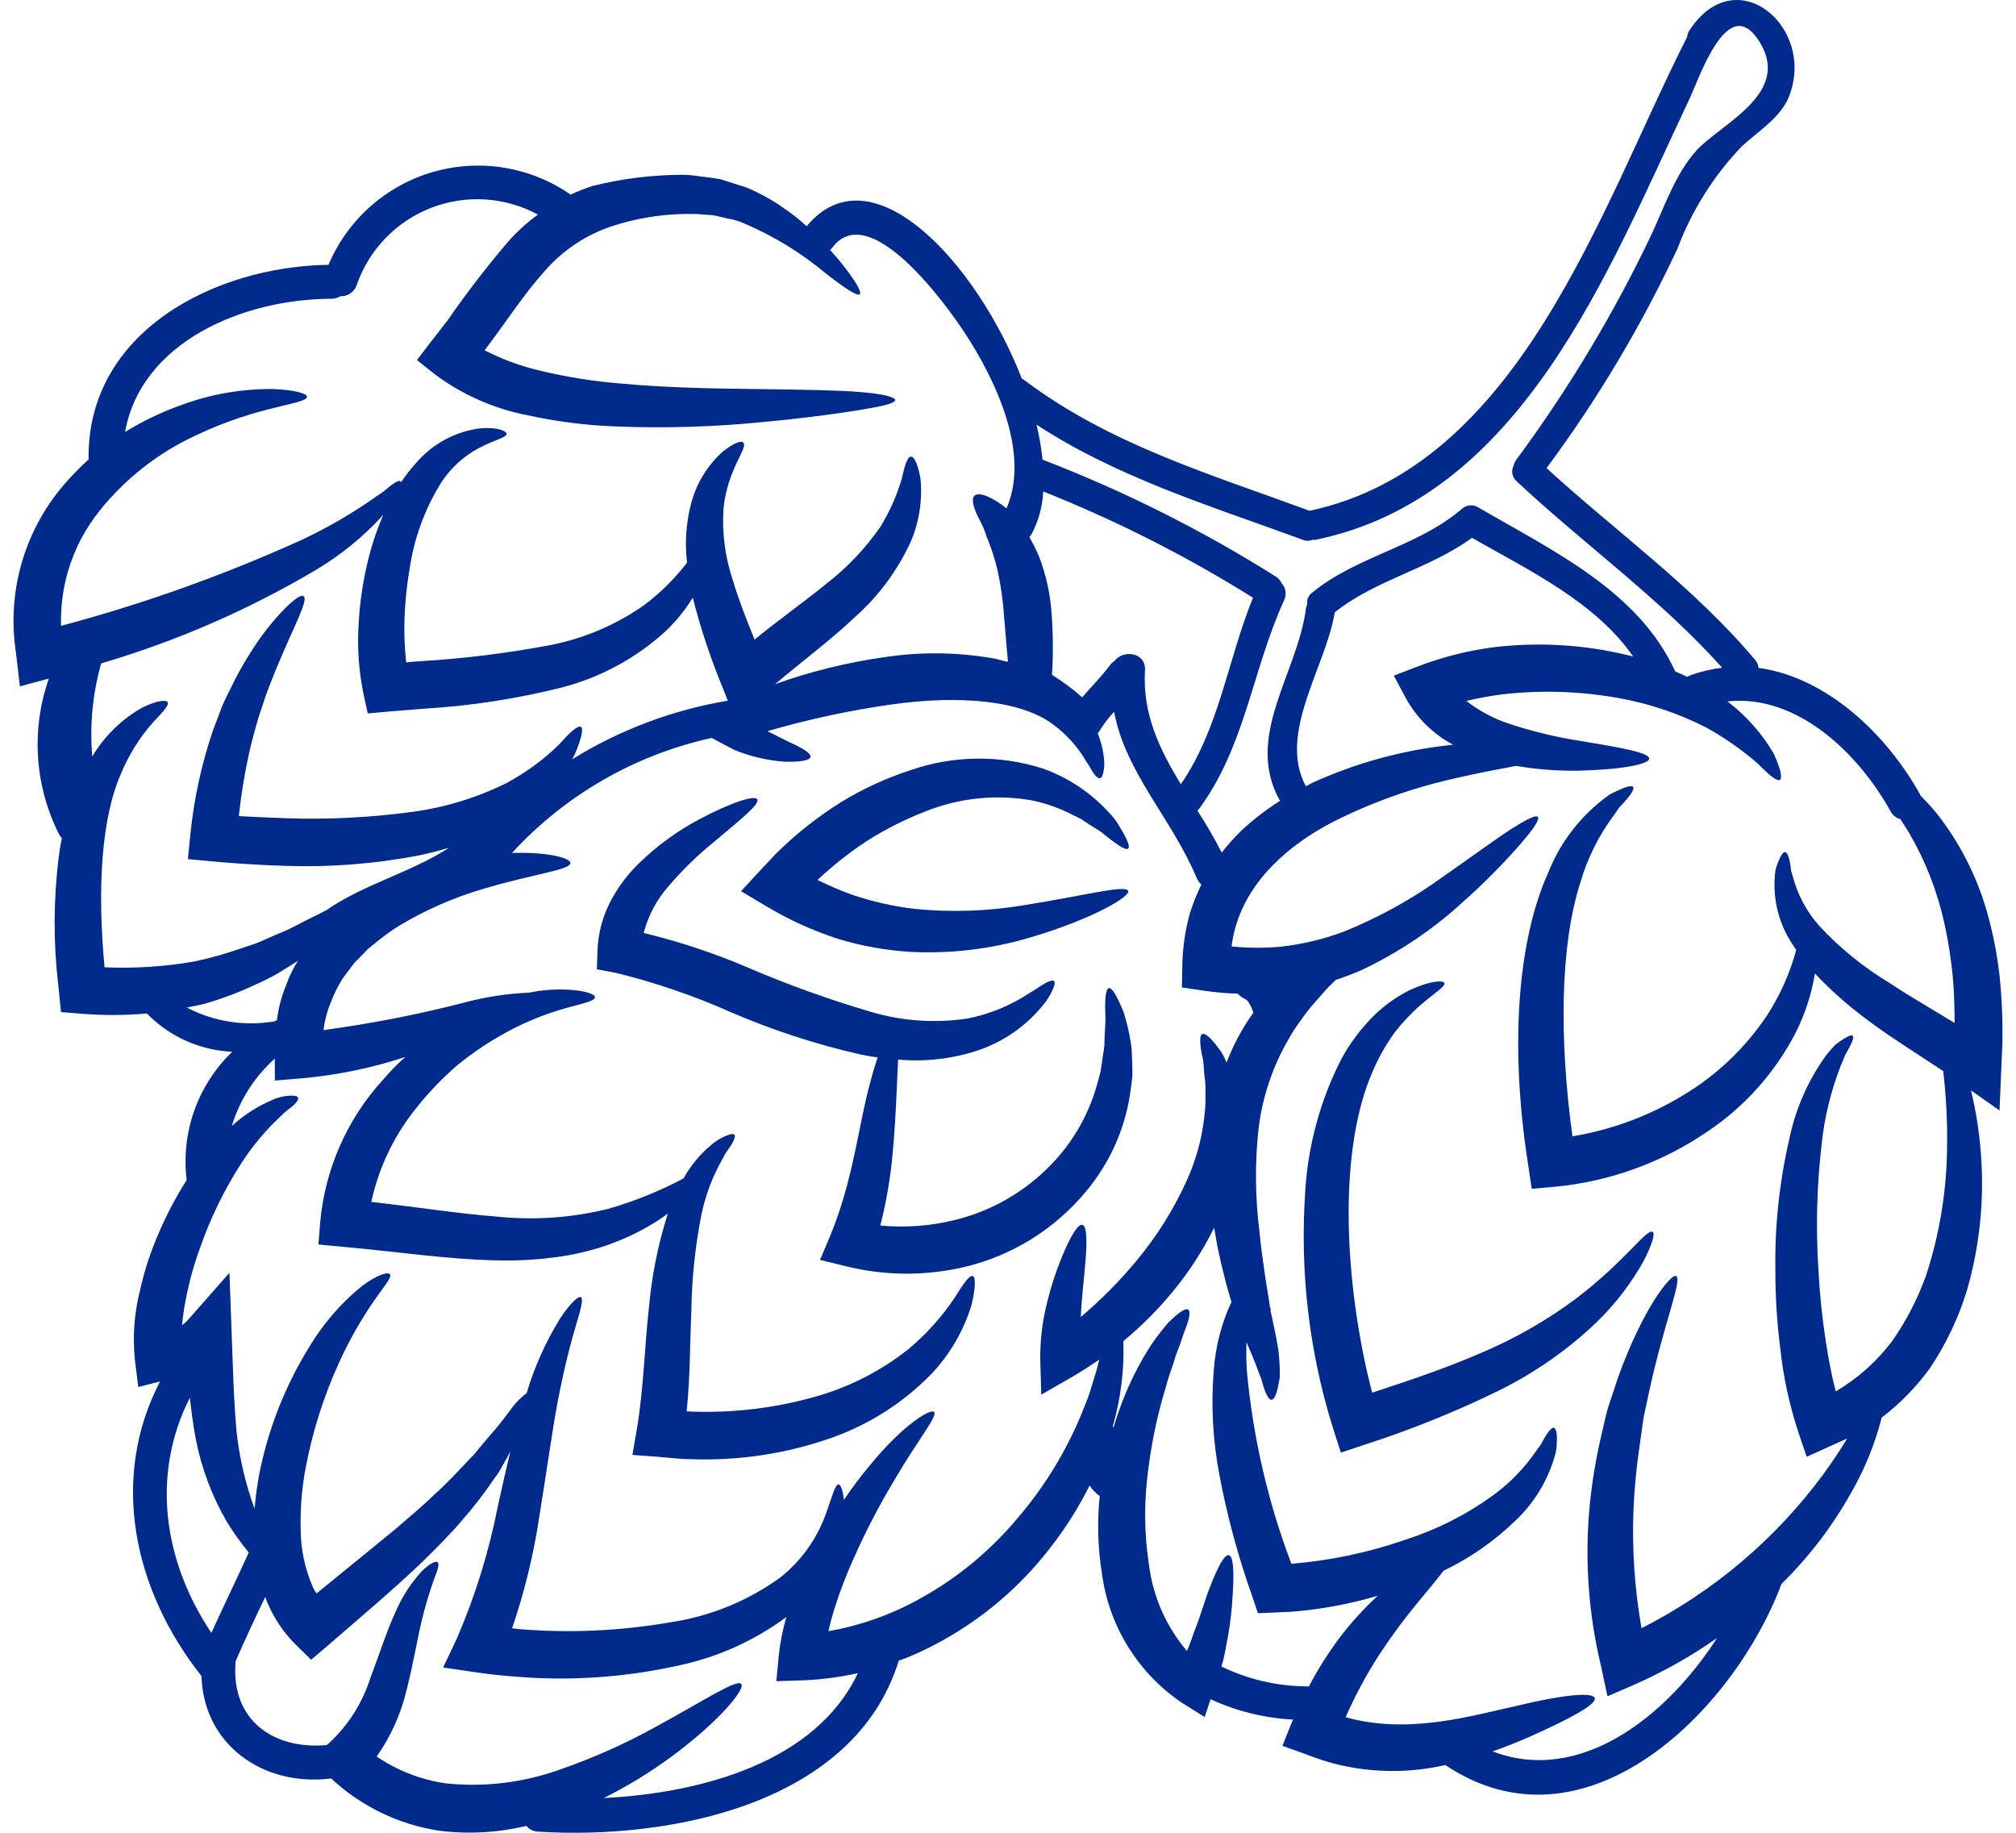
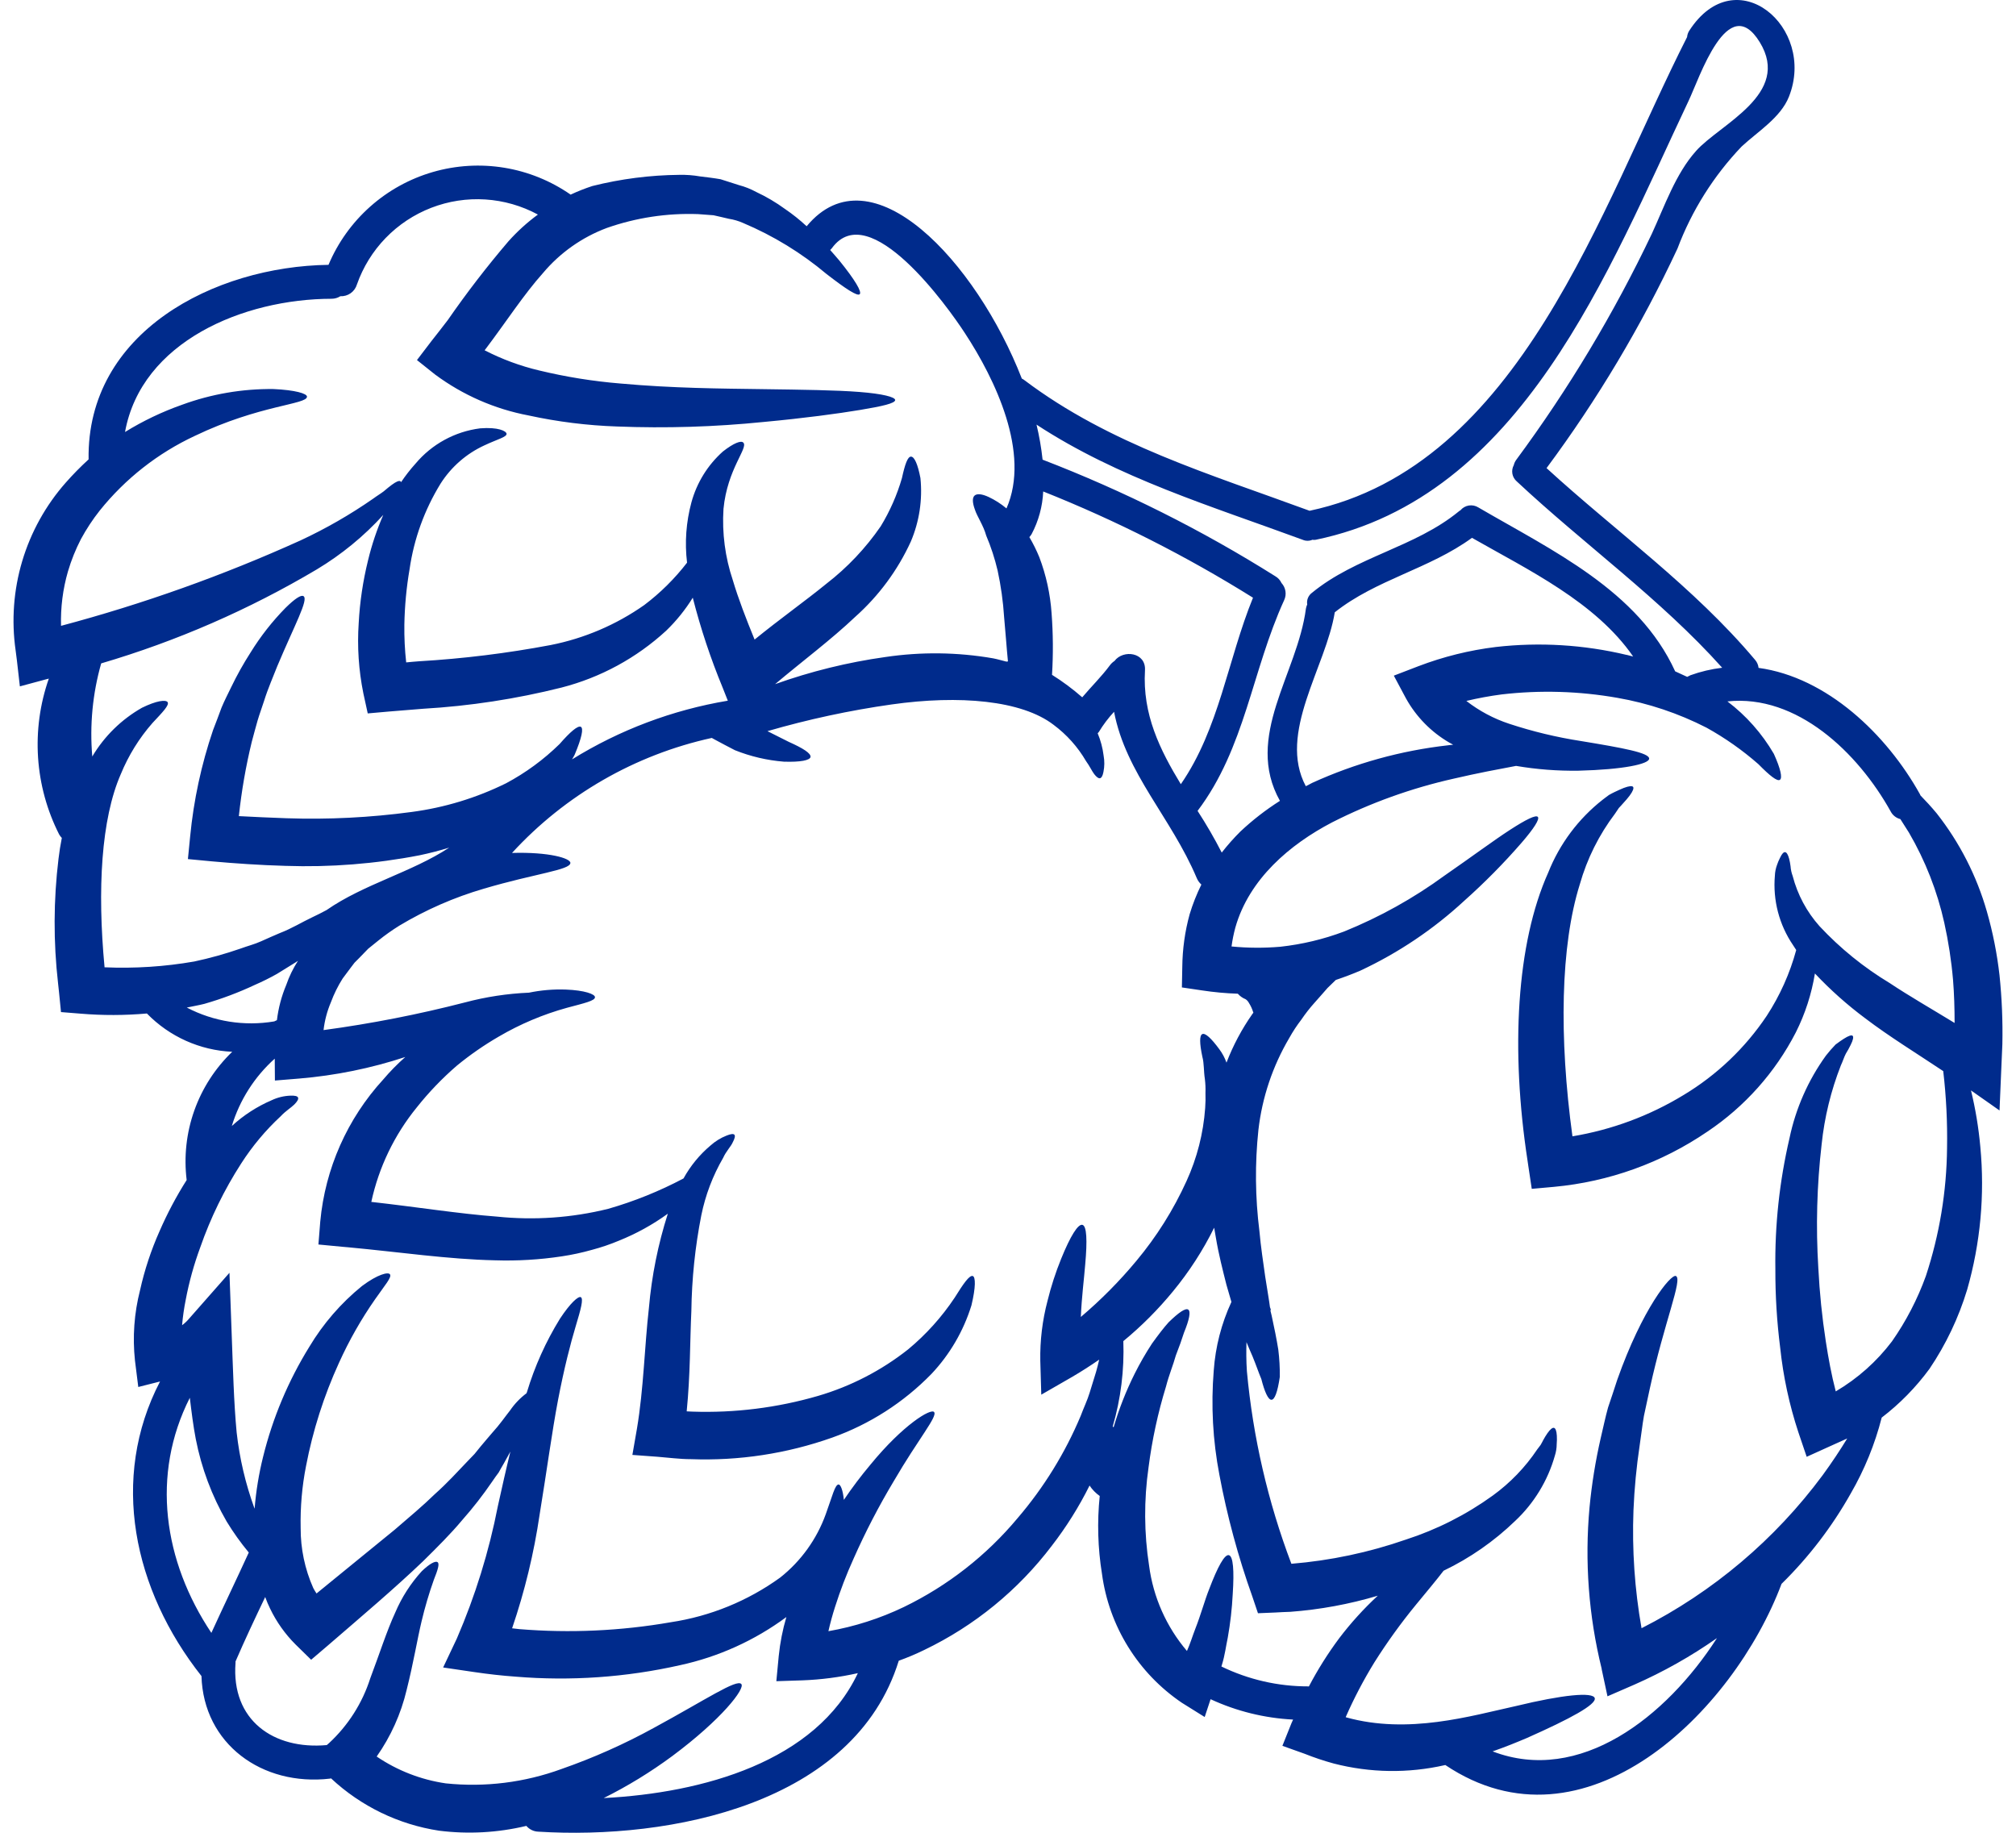
<svg xmlns="http://www.w3.org/2000/svg" fill="none" viewBox="0 0 110 100" height="100" width="110">
  <path fill="#002B8C" d="M109.101 53.217C109.23 54.464 109.282 55.718 109.256 56.971C109.24 57.395 109.217 57.819 109.201 58.237L109.101 60.589L107.544 59.495C107.79 60.505 107.96 61.533 108.053 62.569C108.303 65.189 108.059 67.833 107.336 70.363C106.87 71.899 106.177 73.357 105.278 74.688C104.54 75.693 103.663 76.589 102.672 77.347C102.302 78.797 101.733 80.19 100.984 81.486C99.963 83.3 98.692 84.961 97.207 86.419C94.571 93.427 86.461 101.405 78.86 96.302C78.852 96.302 78.837 96.31 78.83 96.31C76.832 96.764 74.754 96.733 72.77 96.22C72.231 96.073 71.701 95.895 71.182 95.688L69.972 95.256L70.466 94.023C70.496 93.954 70.527 93.892 70.556 93.823C68.998 93.745 67.47 93.368 66.054 92.712L65.732 93.684L64.484 92.905C63.304 92.106 62.306 91.067 61.555 89.855C60.804 88.644 60.318 87.287 60.128 85.875C59.901 84.47 59.859 83.04 60.005 81.624C59.786 81.47 59.598 81.276 59.45 81.054C58.873 82.213 58.184 83.313 57.392 84.338C55.556 86.76 53.168 88.711 50.428 90.026C49.976 90.247 49.513 90.442 49.04 90.612C46.612 98.46 36.545 100.387 29.368 99.939C29.244 99.935 29.122 99.904 29.011 99.85C28.899 99.796 28.8 99.719 28.72 99.624C27.161 99.997 25.547 100.086 23.957 99.886C21.749 99.55 19.694 98.555 18.062 97.03C18.045 97.038 18.027 97.044 18.009 97.045C14.292 97.477 11.102 95.146 10.993 91.449C7.271 86.739 5.983 80.665 8.732 75.377L7.545 75.677L7.364 74.23C7.227 72.946 7.321 71.649 7.641 70.398C7.887 69.291 8.244 68.212 8.705 67.177C9.125 66.209 9.62 65.276 10.185 64.385C10.028 63.106 10.17 61.808 10.602 60.593C11.033 59.378 11.742 58.281 12.671 57.387C10.909 57.309 9.245 56.561 8.015 55.298C6.807 55.405 5.593 55.408 4.385 55.306L3.328 55.221L3.223 54.161C3.208 53.999 3.184 53.829 3.169 53.66C2.91 51.398 2.918 49.113 3.193 46.853C3.239 46.468 3.299 46.09 3.373 45.719C3.317 45.662 3.267 45.597 3.227 45.527C2.565 44.221 2.174 42.795 2.077 41.334C1.981 39.873 2.18 38.407 2.664 37.026C2.61 37.041 2.564 37.056 2.518 37.064L1.084 37.45L0.923 36.039C0.899 35.858 0.876 35.677 0.853 35.492C0.619 33.859 0.741 32.194 1.213 30.614C1.685 29.033 2.494 27.574 3.585 26.336C3.978 25.89 4.395 25.466 4.834 25.065C4.726 18.127 11.687 14.535 17.924 14.45C18.436 13.235 19.213 12.15 20.198 11.274C21.183 10.398 22.351 9.753 23.617 9.386C24.883 9.019 26.215 8.939 27.516 9.152C28.817 9.365 30.053 9.867 31.136 10.619C31.522 10.438 31.918 10.281 32.323 10.149C33.874 9.76 35.466 9.555 37.064 9.54C37.444 9.531 37.823 9.56 38.197 9.625C38.575 9.671 38.953 9.715 39.315 9.779C39.662 9.886 40.001 9.995 40.325 10.102C40.649 10.187 40.962 10.312 41.257 10.472C41.813 10.732 42.342 11.044 42.838 11.406C43.253 11.689 43.646 12.003 44.014 12.345C47.529 8.095 53.272 14.281 55.754 20.656C55.806 20.68 55.855 20.71 55.9 20.746C60.549 24.253 66.06 25.881 71.456 27.869C82.957 25.427 87.359 11.257 92.053 2.022C92.064 1.895 92.107 1.773 92.177 1.667C94.72 -2.256 99.115 1.486 97.611 5.275C97.159 6.423 95.885 7.195 95.028 7.996C93.5 9.597 92.309 11.49 91.529 13.562C89.557 17.785 87.163 21.799 84.385 25.541C88.192 29.025 92.424 32.031 95.762 36.002C95.87 36.125 95.937 36.278 95.954 36.441C99.678 36.95 102.938 40.064 104.758 43.333C104.772 43.354 104.782 43.377 104.789 43.402C105.074 43.695 105.375 44.018 105.675 44.381C106.926 45.972 107.856 47.792 108.412 49.739C108.738 50.877 108.968 52.04 109.101 53.217ZM106.65 55.815C106.65 55.013 106.626 54.226 106.565 53.471C106.475 52.421 106.315 51.378 106.087 50.349C105.702 48.62 105.052 46.961 104.16 45.431C103.998 45.169 103.844 44.93 103.69 44.691C103.576 44.663 103.469 44.611 103.378 44.537C103.286 44.464 103.211 44.372 103.158 44.267C101.377 41.068 98.047 37.869 94.254 38.27C95.279 39.047 96.139 40.019 96.787 41.13C97.156 41.944 97.264 42.447 97.118 42.548C96.971 42.648 96.563 42.324 95.942 41.692C95.073 40.93 94.124 40.263 93.113 39.703C91.582 38.919 89.942 38.37 88.248 38.075C86.164 37.708 84.037 37.645 81.935 37.889C81.288 37.974 80.645 38.093 80.009 38.244C80.713 38.791 81.505 39.214 82.352 39.492C83.627 39.912 84.934 40.227 86.26 40.432C88.557 40.81 89.999 41.073 89.984 41.397C89.968 41.69 88.566 41.99 86.129 42.051C84.988 42.068 83.847 41.98 82.722 41.789C81.759 41.97 80.618 42.182 79.323 42.484C77.017 43.001 74.785 43.803 72.678 44.873C70.388 46.068 68.156 47.956 67.405 50.608C67.313 50.947 67.244 51.292 67.197 51.641C68.084 51.727 68.977 51.732 69.864 51.656C71.053 51.525 72.221 51.246 73.341 50.824C75.286 50.036 77.127 49.011 78.822 47.772C80.325 46.731 81.528 45.836 82.398 45.274C83.269 44.711 83.801 44.449 83.91 44.572C84.018 44.695 83.701 45.197 83.022 45.983C82.05 47.102 81.007 48.157 79.9 49.144C78.218 50.7 76.304 51.988 74.227 52.959C73.795 53.144 73.348 53.313 72.886 53.468C72.739 53.614 72.593 53.753 72.434 53.907C72.202 54.169 71.963 54.45 71.717 54.721C71.46 55.008 71.223 55.312 71.007 55.631C70.761 55.95 70.54 56.287 70.344 56.64C69.441 58.172 68.868 59.877 68.664 61.643C68.469 63.482 68.487 65.336 68.718 67.17C68.795 68.041 68.926 68.874 69.034 69.653C69.097 70.045 69.158 70.423 69.215 70.786C69.246 70.967 69.269 71.148 69.293 71.318L69.339 71.449L69.346 71.472C69.339 71.472 69.339 71.48 69.331 71.472L69.323 71.48V71.526L69.385 71.78C69.531 72.443 69.656 73.068 69.747 73.63C69.809 74.126 69.837 74.626 69.831 75.125C69.708 75.966 69.546 76.382 69.369 76.374C69.191 76.366 68.999 75.935 68.822 75.241C68.675 74.895 68.544 74.493 68.343 74.007C68.236 73.769 68.128 73.506 68.012 73.23C67.997 73.723 67.997 74.239 68.035 74.817C68.366 78.413 69.182 81.947 70.462 85.323C72.59 85.149 74.686 84.706 76.703 84.005C78.401 83.457 80.004 82.645 81.451 81.6C82.403 80.91 83.225 80.057 83.879 79.079C83.94 78.994 84.002 78.918 84.06 78.841C84.114 78.75 84.16 78.66 84.198 78.585C84.27 78.45 84.35 78.319 84.438 78.193C84.584 77.985 84.709 77.885 84.792 77.907C84.876 77.93 84.931 78.077 84.946 78.331C84.955 78.486 84.953 78.641 84.939 78.794C84.938 79.009 84.904 79.223 84.838 79.427C84.452 80.79 83.701 82.021 82.668 82.989C81.521 84.096 80.204 85.012 78.767 85.702C78.39 86.195 77.874 86.812 77.264 87.552C76.441 88.554 75.682 89.607 74.99 90.704C74.401 91.662 73.878 92.659 73.426 93.689C73.434 93.697 73.445 93.703 73.457 93.704C76.848 94.645 80.24 93.628 82.738 93.079C85.251 92.471 86.916 92.302 87.016 92.656C87.1 93.003 85.706 93.766 83.316 94.827C82.753 95.066 82.129 95.321 81.442 95.559C86.191 97.379 90.909 93.694 93.684 89.377C92.266 90.372 90.753 91.224 89.167 91.921L87.71 92.554L87.393 91.073V91.051C86.683 88.171 86.459 85.193 86.731 82.239C86.852 80.971 87.055 79.712 87.339 78.471C87.478 77.892 87.594 77.322 87.741 76.797C87.922 76.266 88.087 75.765 88.242 75.286C89.614 71.397 91.171 69.505 91.441 69.621C91.826 69.783 90.817 72.103 90.014 75.787C89.914 76.25 89.806 76.743 89.699 77.252C89.608 77.761 89.552 78.309 89.467 78.856C89.29 80.031 89.177 81.214 89.128 82.401C89.046 84.557 89.193 86.715 89.568 88.839C93.465 86.86 96.848 84.002 99.45 80.49C99.974 79.773 100.413 79.102 100.791 78.486C100.452 78.64 100.12 78.786 99.789 78.938L98.579 79.486L98.127 78.152C97.631 76.651 97.298 75.1 97.132 73.527C96.953 72.111 96.865 70.684 96.87 69.257C96.836 66.85 97.095 64.447 97.641 62.103C97.981 60.477 98.659 58.94 99.631 57.593C99.795 57.384 99.97 57.183 100.155 56.992C100.325 56.861 100.478 56.761 100.607 56.676C100.861 56.514 101.023 56.46 101.084 56.514C101.146 56.569 101.115 56.745 100.977 57.016C100.897 57.179 100.81 57.338 100.714 57.493C100.614 57.686 100.552 57.902 100.443 58.133C99.902 59.513 99.549 60.96 99.395 62.435C99.135 64.676 99.075 66.935 99.214 69.187C99.282 70.527 99.418 71.862 99.622 73.188C99.761 74.093 99.93 75.015 100.165 75.917C101.356 75.217 102.398 74.29 103.232 73.188C104.004 72.085 104.626 70.885 105.083 69.619C105.825 67.364 106.215 65.008 106.238 62.635C106.262 61.234 106.193 59.833 106.03 58.442C104.573 57.47 103.078 56.553 101.78 55.566C100.793 54.831 99.872 54.011 99.028 53.115C98.846 54.234 98.495 55.319 97.985 56.332C96.861 58.515 95.201 60.378 93.16 61.744C90.671 63.443 87.789 64.481 84.788 64.757L83.578 64.866L83.397 63.663L83.351 63.347C82.418 57.281 82.742 51.475 84.476 47.611C85.098 46.044 86.125 44.671 87.451 43.631C87.575 43.541 87.683 43.45 87.79 43.376C87.899 43.315 87.999 43.261 88.099 43.214C88.291 43.124 88.461 43.045 88.6 42.991C88.886 42.883 89.063 42.868 89.109 42.937C89.155 43.005 89.101 43.168 88.916 43.415C88.826 43.531 88.708 43.677 88.562 43.831C88.492 43.916 88.407 44.001 88.33 44.085C88.261 44.186 88.192 44.286 88.122 44.394C87.247 45.549 86.594 46.858 86.199 48.253C85.15 51.59 85.058 56.585 85.798 62C87.943 61.644 90 60.88 91.858 59.749C93.671 58.66 95.221 57.184 96.398 55.427C97.119 54.322 97.663 53.109 98.008 51.835C97.954 51.75 97.893 51.654 97.838 51.573C97.078 50.459 96.727 49.117 96.844 47.774C96.851 47.577 96.89 47.382 96.959 47.196C97.003 47.064 97.057 46.935 97.121 46.811C97.222 46.595 97.314 46.487 97.399 46.495C97.484 46.502 97.561 46.626 97.622 46.856C97.656 46.991 97.682 47.127 97.699 47.265C97.712 47.447 97.751 47.626 97.815 47.797C98.079 48.813 98.581 49.751 99.279 50.534C100.406 51.742 101.696 52.788 103.111 53.64C104.176 54.35 105.377 55.036 106.65 55.815ZM92.541 8.237C93.852 6.764 97.76 5.138 96.018 2.301C94.276 -0.536 92.726 4.274 92.129 5.516C87.756 14.743 83.061 27.12 71.792 29.451C71.732 29.462 71.671 29.462 71.611 29.451C71.527 29.488 71.436 29.506 71.345 29.506C71.253 29.506 71.163 29.488 71.079 29.451C66.099 27.616 61.004 26.082 56.556 23.168C56.708 23.798 56.818 24.436 56.887 25.08C61.315 26.784 65.568 28.913 69.584 31.44C69.733 31.525 69.851 31.654 69.923 31.81C70.037 31.933 70.112 32.088 70.138 32.254C70.164 32.42 70.141 32.59 70.07 32.742C68.304 36.605 67.942 40.806 65.344 44.243C65.822 44.979 66.262 45.738 66.662 46.518C66.977 46.114 67.316 45.731 67.679 45.37C68.344 44.745 69.067 44.184 69.838 43.696C67.872 40.189 70.794 36.767 71.256 33.205C71.27 33.128 71.293 33.053 71.326 32.982C71.306 32.861 71.32 32.738 71.366 32.625C71.413 32.512 71.489 32.414 71.588 32.342C73.993 30.368 77.195 29.867 79.589 27.91C79.618 27.883 79.651 27.86 79.687 27.843C79.803 27.703 79.967 27.61 80.147 27.581C80.327 27.553 80.512 27.591 80.666 27.688C84.682 30.032 89.392 32.221 91.403 36.63C91.628 36.731 91.843 36.831 92.059 36.931C92.114 36.901 92.175 36.869 92.24 36.841C92.799 36.64 93.378 36.504 93.968 36.433C90.591 32.664 86.451 29.719 82.759 26.265C82.635 26.158 82.551 26.012 82.521 25.851C82.492 25.689 82.519 25.523 82.597 25.379C82.621 25.276 82.666 25.179 82.728 25.094C85.585 21.229 88.063 17.099 90.128 12.759C90.817 11.266 91.433 9.47 92.543 8.237H92.541ZM88.756 35.73L89.111 35.821C87.061 32.853 83.399 31.103 80.316 29.345C77.995 31.041 75.081 31.62 72.83 33.408C72.344 36.407 69.701 39.999 71.25 42.897C71.366 42.843 71.481 42.774 71.597 42.716C73.94 41.647 76.438 40.955 78.997 40.666C79.097 40.65 79.19 40.643 79.29 40.635C79.22 40.589 79.152 40.558 79.082 40.519C78.09 39.944 77.272 39.11 76.715 38.106L76.052 36.865L77.393 36.349C78.754 35.83 80.172 35.478 81.618 35.301C84.005 35.028 86.421 35.175 88.758 35.734L88.756 35.73ZM73.071 89.386C73.704 88.553 74.408 87.776 75.176 87.065C73.621 87.529 72.022 87.823 70.404 87.944C70.127 87.951 69.849 87.967 69.579 87.982L68.639 88.021L68.33 87.104C67.558 84.942 66.957 82.723 66.534 80.467C66.174 78.593 66.071 76.68 66.226 74.778C66.318 73.484 66.644 72.217 67.189 71.039V71.031C67.104 70.731 67.008 70.422 66.918 70.099C66.717 69.297 66.494 68.442 66.34 67.516L66.249 66.985C65.638 68.224 64.885 69.387 64.007 70.453C63.193 71.446 62.284 72.358 61.293 73.174C61.35 74.747 61.155 76.319 60.715 77.83L60.761 77.876C61.057 76.871 61.441 75.893 61.91 74.955C62.194 74.387 62.51 73.837 62.858 73.306C63.197 72.835 63.498 72.442 63.762 72.149C64.318 71.606 64.688 71.355 64.834 71.455C64.981 71.556 64.895 71.998 64.603 72.712C64.488 73.074 64.341 73.49 64.156 73.96C64.017 74.47 63.786 75.009 63.624 75.641C63.18 77.086 62.86 78.566 62.668 80.066C62.413 81.846 62.423 83.654 62.699 85.431C62.925 87.147 63.642 88.761 64.764 90.08C64.945 89.679 65.066 89.266 65.212 88.892C65.528 88.091 65.736 87.304 65.975 86.711C66.445 85.47 66.823 84.792 67.054 84.853C67.286 84.915 67.347 85.678 67.262 86.973C67.222 87.772 67.131 88.568 66.991 89.355C66.891 89.817 66.836 90.311 66.674 90.828C66.668 90.862 66.658 90.895 66.644 90.927C68.121 91.644 69.742 92.016 71.385 92.012C71.394 92.018 71.404 92.021 71.415 92.02C71.897 91.1 72.451 90.219 73.071 89.386ZM68.392 55.252C68.387 55.248 68.383 55.244 68.381 55.238C68.378 55.233 68.377 55.227 68.376 55.221C68.322 55.045 68.244 54.876 68.145 54.72C68.103 54.639 68.041 54.57 67.964 54.519C67.801 54.454 67.656 54.351 67.54 54.219C66.884 54.197 66.231 54.137 65.582 54.038L64.488 53.876L64.51 52.751C64.52 51.782 64.654 50.818 64.911 49.883C65.079 49.327 65.293 48.786 65.551 48.264C65.44 48.165 65.353 48.041 65.296 47.903C63.902 44.603 61.434 42.205 60.787 38.837C60.473 39.175 60.194 39.545 59.955 39.94C59.936 39.964 59.916 39.988 59.893 40.009C60.056 40.398 60.165 40.808 60.217 41.227C60.271 41.52 60.268 41.821 60.209 42.113C60.17 42.322 60.108 42.437 60.028 42.46C59.947 42.484 59.828 42.399 59.704 42.237C59.58 42.075 59.45 41.789 59.258 41.528C58.807 40.754 58.204 40.08 57.485 39.546C55.75 38.213 52.359 37.912 48.651 38.436C46.36 38.761 44.096 39.248 41.875 39.893C42.306 40.117 42.715 40.309 43.039 40.478C43.818 40.826 44.256 41.103 44.225 41.303C44.187 41.484 43.678 41.589 42.768 41.558C41.853 41.485 40.954 41.274 40.101 40.933C39.755 40.753 39.385 40.563 38.992 40.348L38.838 40.263C34.645 41.184 30.839 43.375 27.937 46.538C29.957 46.477 31.137 46.831 31.122 47.085C31.113 47.471 29.222 47.656 26.403 48.488C24.784 48.96 23.232 49.639 21.786 50.507C21.39 50.754 21.009 51.024 20.645 51.317C20.464 51.463 20.275 51.61 20.09 51.765C19.929 51.934 19.759 52.104 19.597 52.273L19.343 52.528L19.126 52.813C18.98 53.005 18.841 53.198 18.695 53.391C18.437 53.799 18.223 54.233 18.055 54.686C17.849 55.17 17.714 55.681 17.654 56.204C20.254 55.853 22.83 55.349 25.37 54.694C26.512 54.39 27.682 54.212 28.862 54.162C29.519 54.026 30.189 53.969 30.859 53.992C31.915 54.031 32.455 54.246 32.463 54.401C32.485 54.601 31.892 54.732 30.936 54.987C29.632 55.347 28.38 55.875 27.213 56.559C26.411 57.024 25.648 57.553 24.931 58.141C24.131 58.831 23.398 59.594 22.741 60.422C21.52 61.921 20.669 63.688 20.26 65.578C22.734 65.855 25.047 66.225 27.112 66.38C29.146 66.591 31.201 66.447 33.186 65.956C34.61 65.547 35.987 64.991 37.295 64.298C37.671 63.614 38.17 63.005 38.767 62.502C39.026 62.27 39.323 62.086 39.646 61.959C39.87 61.869 40.016 61.851 40.071 61.913C40.125 61.974 40.093 62.121 39.98 62.329C39.89 62.545 39.618 62.815 39.456 63.177C38.891 64.151 38.489 65.21 38.265 66.314C37.927 68.033 37.746 69.78 37.723 71.532C37.645 73.19 37.668 75.001 37.468 77.006C37.576 77.006 37.677 77.021 37.784 77.021C40.097 77.099 42.407 76.81 44.63 76.165C46.42 75.642 48.092 74.778 49.555 73.621C50.531 72.811 51.384 71.863 52.087 70.808C52.573 70.029 52.889 69.574 53.074 69.621C53.236 69.667 53.244 70.23 53.005 71.224C52.573 72.62 51.827 73.899 50.824 74.963C49.307 76.52 47.453 77.71 45.405 78.439C42.935 79.313 40.322 79.712 37.704 79.615C37.087 79.615 36.478 79.53 35.877 79.484L34.505 79.383L34.752 77.964C35.122 75.776 35.168 73.448 35.407 71.362C35.559 69.615 35.905 67.891 36.439 66.221C35.614 66.819 34.718 67.313 33.772 67.693C33.294 67.894 32.802 68.061 32.3 68.194C31.758 68.347 31.207 68.466 30.65 68.549C29.444 68.732 28.224 68.804 27.005 68.765C24.452 68.71 21.778 68.312 19.018 68.056L18.663 68.025L17.374 67.902L17.474 66.653C17.742 63.762 18.949 61.038 20.911 58.898C21.282 58.461 21.684 58.052 22.114 57.672C20.237 58.289 18.294 58.684 16.325 58.848L15 58.956L14.991 57.762C13.889 58.75 13.078 60.021 12.648 61.438C13.29 60.848 14.028 60.371 14.83 60.027C15.149 59.877 15.495 59.794 15.847 59.781C16.094 59.773 16.232 59.804 16.263 59.889C16.294 59.974 16.225 60.097 16.055 60.267C15.885 60.437 15.578 60.621 15.315 60.906C14.489 61.672 13.764 62.54 13.156 63.488C12.236 64.916 11.488 66.448 10.929 68.052C10.585 68.982 10.319 69.939 10.135 70.913C10.042 71.373 9.975 71.839 9.935 72.307C10.08 72.2 10.211 72.075 10.327 71.937L12.52 69.446L12.636 72.644C12.712 74.671 12.758 76.534 12.913 78.161C13.07 79.567 13.394 80.948 13.876 82.277C13.885 82.289 13.89 82.302 13.892 82.316C13.969 81.362 14.124 80.416 14.355 79.487C14.877 77.369 15.728 75.345 16.875 73.489C17.632 72.223 18.605 71.099 19.75 70.169C20.614 69.522 21.184 69.391 21.277 69.529C21.392 69.683 21.006 70.115 20.475 70.878C19.708 71.976 19.045 73.142 18.494 74.363C17.673 76.16 17.07 78.049 16.698 79.99C16.479 81.102 16.381 82.234 16.405 83.366C16.399 84.494 16.633 85.611 17.091 86.642C17.145 86.751 17.206 86.843 17.271 86.943C18.783 85.71 20.224 84.537 21.542 83.459C22.329 82.78 23.079 82.156 23.724 81.524C24.41 80.914 24.965 80.299 25.497 79.743C25.628 79.604 25.759 79.466 25.89 79.334C25.998 79.196 26.114 79.057 26.221 78.926C26.445 78.664 26.653 78.409 26.855 78.179C27.27 77.726 27.564 77.291 27.834 76.952C28.079 76.594 28.381 76.279 28.727 76.02C28.734 75.999 28.742 75.978 28.751 75.958C29.176 74.549 29.782 73.202 30.554 71.95C31.125 71.086 31.549 70.716 31.688 70.774C31.849 70.859 31.696 71.422 31.41 72.37C31.133 73.288 30.777 74.667 30.447 76.394C30.117 78.122 29.838 80.233 29.445 82.63C29.135 84.743 28.632 86.823 27.942 88.843L28.342 88.889C31.099 89.114 33.873 88.987 36.599 88.512C38.754 88.188 40.801 87.352 42.568 86.076C43.705 85.177 44.567 83.978 45.057 82.615C45.419 81.62 45.559 80.996 45.759 80.996C45.86 80.996 45.991 81.289 46.044 81.836C46.492 81.172 46.975 80.532 47.49 79.919C49.286 77.723 50.798 76.828 50.967 77.044C51.168 77.283 50.119 78.492 48.763 80.821C47.947 82.183 47.216 83.594 46.573 85.046C46.185 85.901 45.848 86.779 45.563 87.675C45.425 88.106 45.302 88.553 45.201 89.001C46.627 88.752 48.012 88.308 49.317 87.682C51.71 86.523 53.828 84.867 55.53 82.825C56.958 81.157 58.117 79.277 58.967 77.252C59.129 76.813 59.329 76.404 59.453 75.995C59.577 75.587 59.699 75.209 59.807 74.847C59.877 74.608 59.923 74.4 59.976 74.184C59.483 74.524 58.99 74.84 58.504 75.124L56.816 76.096L56.762 74.246C56.743 73.144 56.875 72.044 57.156 70.978C57.349 70.192 57.599 69.422 57.904 68.672C58.405 67.439 58.821 66.773 59.059 66.83C59.298 66.887 59.331 67.678 59.213 68.989C59.152 69.768 59.02 70.762 58.974 71.856C60.071 70.926 61.085 69.902 62.004 68.796C63.108 67.474 64.029 66.009 64.741 64.441C65.314 63.185 65.659 61.838 65.758 60.461C65.779 60.184 65.784 59.906 65.774 59.628C65.784 59.379 65.773 59.129 65.743 58.88C65.673 58.428 65.704 58.025 65.604 57.655C65.45 56.931 65.442 56.491 65.604 56.421C65.766 56.352 66.089 56.646 66.529 57.246C66.696 57.469 66.828 57.716 66.922 57.979C67.282 57.04 67.756 56.15 68.333 55.327C68.354 55.303 68.374 55.278 68.392 55.252ZM64.43 42.787C66.526 39.758 66.989 35.995 68.368 32.612C64.734 30.342 60.903 28.401 56.921 26.815C56.885 27.628 56.669 28.423 56.288 29.143C56.253 29.201 56.212 29.255 56.165 29.305C56.372 29.656 56.553 30.022 56.708 30.399C57.081 31.381 57.306 32.412 57.378 33.459C57.463 34.578 57.47 35.701 57.402 36.82C57.983 37.184 58.535 37.595 59.051 38.047C59.545 37.461 60.099 36.921 60.562 36.297C60.63 36.206 60.714 36.127 60.809 36.065C61.287 35.426 62.536 35.587 62.474 36.574C62.332 38.979 63.288 40.906 64.43 42.787ZM54.917 27.74C56.243 24.718 54.293 20.686 52.651 18.181C51.741 16.778 47.44 10.743 45.397 13.533C45.367 13.572 45.334 13.608 45.297 13.64C45.478 13.848 45.652 14.042 45.805 14.226C46.654 15.275 47.039 15.93 46.908 16.053C46.777 16.176 46.145 15.76 45.099 14.951C43.731 13.801 42.197 12.863 40.551 12.168C40.3 12.056 40.036 11.979 39.765 11.937C39.493 11.875 39.218 11.806 38.932 11.745C38.654 11.721 38.369 11.706 38.084 11.682C36.394 11.621 34.706 11.877 33.11 12.438C31.757 12.944 30.557 13.792 29.627 14.898C28.585 16.061 27.63 17.541 26.512 19.022L26.442 19.112C27.388 19.6 28.39 19.97 29.427 20.215C30.876 20.564 32.35 20.802 33.836 20.924C36.719 21.186 39.37 21.201 41.591 21.232C43.811 21.263 45.63 21.286 46.894 21.386C48.159 21.485 48.837 21.663 48.844 21.825C48.844 22.006 48.151 22.164 46.925 22.368C45.7 22.571 43.903 22.815 41.668 23.023C39.01 23.292 36.336 23.375 33.666 23.27C32.043 23.215 30.428 23.014 28.841 22.668C26.993 22.319 25.248 21.554 23.738 20.433L22.751 19.646L23.545 18.605C23.837 18.228 24.139 17.858 24.432 17.465C25.461 15.979 26.564 14.546 27.738 13.171C28.223 12.628 28.763 12.137 29.35 11.707C28.465 11.228 27.486 10.947 26.482 10.883C25.477 10.819 24.471 10.974 23.532 11.337C22.593 11.7 21.744 12.262 21.044 12.984C20.343 13.707 19.808 14.573 19.475 15.522C19.417 15.715 19.297 15.883 19.133 15.999C18.969 16.115 18.771 16.172 18.57 16.163C18.429 16.252 18.267 16.3 18.1 16.301C13.282 16.308 7.716 18.637 6.822 23.571C7.804 22.965 8.848 22.466 9.937 22.083C11.533 21.498 13.223 21.208 14.924 21.227C16.111 21.281 16.75 21.473 16.75 21.643C16.75 22.075 14.16 22.09 10.638 23.779C8.616 24.721 6.838 26.117 5.442 27.857C5.056 28.345 4.714 28.866 4.417 29.413C4.125 29.978 3.888 30.569 3.708 31.178C3.429 32.142 3.302 33.144 3.33 34.147C7.809 32.954 12.182 31.394 16.404 29.483C17.785 28.84 19.108 28.079 20.358 27.21C20.566 27.055 20.767 26.939 20.937 26.808C21.106 26.662 21.253 26.547 21.376 26.454C21.622 26.273 21.784 26.208 21.854 26.261C21.867 26.275 21.877 26.291 21.885 26.307C22.122 25.953 22.385 25.615 22.671 25.298C23.562 24.235 24.822 23.546 26.198 23.371C27.185 23.294 27.616 23.517 27.64 23.664C27.663 23.845 27.123 23.972 26.437 24.297C25.453 24.747 24.621 25.473 24.04 26.386C23.163 27.811 22.587 29.399 22.348 31.055C22.176 32.056 22.081 33.069 22.063 34.084C22.054 34.772 22.087 35.459 22.163 36.142C22.402 36.119 22.634 36.096 22.872 36.08C25.281 35.938 27.678 35.642 30.049 35.194C31.884 34.831 33.622 34.088 35.152 33.013C36.031 32.35 36.816 31.572 37.488 30.7C37.355 29.598 37.437 28.48 37.727 27.408C38.02 26.336 38.616 25.372 39.446 24.633C40.047 24.163 40.44 24.024 40.556 24.148C40.849 24.425 39.685 25.581 39.476 27.765C39.392 29.084 39.565 30.406 39.986 31.659C40.286 32.668 40.703 33.747 41.173 34.896C42.583 33.747 43.948 32.784 45.089 31.851C46.235 30.966 47.236 29.907 48.056 28.714C48.556 27.893 48.945 27.009 49.213 26.085C49.375 25.345 49.522 24.914 49.706 24.914C49.891 24.914 50.076 25.322 50.222 26.085C50.342 27.264 50.162 28.455 49.699 29.546C48.985 31.106 47.956 32.502 46.676 33.645C45.343 34.911 43.77 36.08 42.291 37.329C44.24 36.632 46.255 36.136 48.304 35.849C50.255 35.559 52.239 35.582 54.183 35.919C54.429 35.965 54.669 36.041 54.914 36.099C54.942 36.099 54.97 36.095 54.997 36.089C54.92 35.317 54.866 34.492 54.789 33.683C54.734 32.825 54.616 31.972 54.434 31.131C54.28 30.478 54.072 29.838 53.81 29.22C53.664 28.677 53.309 28.171 53.193 27.802C53.054 27.424 53.047 27.154 53.178 27.038C53.309 26.922 53.579 26.948 53.941 27.115C54.292 27.28 54.62 27.49 54.917 27.74ZM46.807 91.29C45.814 91.513 44.803 91.645 43.786 91.683L42.36 91.729L42.491 90.349C42.564 89.631 42.703 88.921 42.907 88.229C41.178 89.508 39.197 90.404 37.095 90.858C34.16 91.519 31.14 91.73 28.142 91.482C27.386 91.428 26.646 91.344 25.906 91.235L24.179 90.981L24.927 89.401C25.929 87.083 26.679 84.664 27.163 82.186C27.393 81.145 27.615 80.151 27.848 79.201C27.733 79.409 27.617 79.618 27.494 79.842C27.404 80.004 27.301 80.165 27.209 80.343C27.093 80.497 26.977 80.658 26.862 80.829C26.357 81.569 25.806 82.277 25.212 82.948C24.588 83.695 23.864 84.413 23.092 85.176C21.528 86.671 19.731 88.19 17.881 89.788L16.977 90.559L16.128 89.727C15.559 89.16 15.09 88.5 14.741 87.776C14.639 87.568 14.549 87.355 14.47 87.137C13.914 88.301 13.36 89.472 12.851 90.652V90.729C12.612 93.851 14.916 95.477 17.83 95.215L17.954 95.107C18.997 94.141 19.772 92.923 20.204 91.569C20.698 90.266 21.099 88.994 21.569 87.977C21.921 87.15 22.41 86.389 23.016 85.726C23.456 85.302 23.764 85.155 23.873 85.233C23.996 85.317 23.888 85.656 23.672 86.196C23.407 86.941 23.183 87.7 23.001 88.47C22.762 89.472 22.562 90.721 22.187 92.209C21.878 93.512 21.323 94.744 20.553 95.84C21.682 96.606 22.971 97.107 24.322 97.304C26.462 97.527 28.623 97.258 30.643 96.518C32.386 95.91 34.075 95.157 35.692 94.267C38.506 92.74 40.202 91.592 40.449 91.885C40.665 92.132 39.392 93.797 36.679 95.816C35.501 96.686 34.25 97.453 32.94 98.106C38.344 97.827 44.526 96.126 46.807 91.29ZM39.712 38.231L39.435 37.53C38.774 35.932 38.228 34.288 37.8 32.612C37.394 33.268 36.908 33.871 36.353 34.408C34.735 35.898 32.773 36.965 30.642 37.514C28.166 38.135 25.637 38.523 23.088 38.671C22.455 38.725 21.822 38.778 21.206 38.824L20.065 38.925L19.826 37.83C19.571 36.571 19.485 35.282 19.572 33.999C19.633 32.845 19.804 31.699 20.081 30.576C20.285 29.726 20.564 28.896 20.913 28.095C19.855 29.258 18.631 30.261 17.282 31.07C13.59 33.262 9.639 34.984 5.521 36.196C5.052 37.846 4.888 39.567 5.035 41.276C5.692 40.169 6.628 39.252 7.748 38.616C8.549 38.224 9.043 38.17 9.144 38.308C9.251 38.47 8.889 38.84 8.319 39.449C7.592 40.277 7.009 41.22 6.591 42.239C5.521 44.681 5.304 48.522 5.705 52.778C7.344 52.849 8.985 52.743 10.601 52.461C11.452 52.28 12.291 52.045 13.113 51.76C13.506 51.614 13.892 51.521 14.246 51.359C14.601 51.197 14.94 51.051 15.264 50.912C15.927 50.658 16.482 50.31 17.006 50.064C17.307 49.925 17.569 49.787 17.816 49.656C19.858 48.237 22.456 47.597 24.509 46.249C23.984 46.41 23.452 46.549 22.898 46.665C20.486 47.134 18.028 47.328 15.572 47.243C14.178 47.204 12.828 47.111 11.548 46.996L10.253 46.873L10.376 45.632C10.567 43.658 10.986 41.712 11.625 39.835C11.787 39.419 11.941 39.01 12.088 38.609C12.25 38.216 12.443 37.853 12.612 37.498C12.927 36.843 13.283 36.207 13.676 35.595C14.218 34.717 14.857 33.902 15.58 33.166C16.088 32.665 16.428 32.443 16.559 32.527C16.852 32.708 16.066 34.115 15.125 36.358C14.902 36.936 14.624 37.553 14.408 38.246C14.3 38.594 14.161 38.948 14.054 39.318C13.946 39.688 13.846 40.081 13.738 40.474C13.413 41.809 13.178 43.163 13.033 44.529C13.888 44.575 14.751 44.614 15.637 44.645C17.916 44.722 20.197 44.608 22.456 44.303C24.249 44.067 25.99 43.538 27.611 42.738C28.683 42.167 29.666 41.445 30.533 40.595C31.111 39.932 31.527 39.578 31.689 39.655C31.851 39.731 31.743 40.256 31.358 41.173C31.313 41.263 31.265 41.351 31.211 41.435C33.809 39.824 36.697 38.736 39.712 38.231ZM16.259 52.423C16.22 52.446 16.182 52.476 16.143 52.5C15.812 52.701 15.464 52.916 15.11 53.139C14.722 53.357 14.323 53.556 13.915 53.733C13.022 54.153 12.096 54.501 11.148 54.773C10.839 54.851 10.515 54.905 10.192 54.974C11.657 55.74 13.333 56.005 14.963 55.73C15.009 55.707 15.054 55.683 15.11 55.661C15.19 55 15.361 54.354 15.618 53.741C15.778 53.277 15.993 52.835 16.259 52.423ZM13.576 84.71C13.132 84.175 12.727 83.609 12.366 83.014C11.558 81.616 10.989 80.094 10.681 78.509C10.543 77.791 10.45 77.036 10.357 76.266C8.23 80.467 8.917 85.177 11.533 89.093C12.204 87.624 12.905 86.171 13.575 84.707L13.576 84.71Z" />
-   <path fill="#002B8C" d="M90.178 67.216C90.309 67.293 90.171 67.841 89.716 68.742C89.016 70.011 88.13 71.168 87.086 72.173C85.507 73.675 83.707 74.927 81.751 75.888C79.371 77.05 76.91 78.039 74.389 78.848L73.163 79.257L72.763 78.016C72.4 76.874 72.099 75.713 71.858 74.54C71.231 71.488 71.01 68.367 71.203 65.258C71.326 62.655 72.001 60.109 73.184 57.788C73.674 56.889 74.295 56.068 75.027 55.353C75.585 54.82 76.218 54.373 76.907 54.027C78.083 53.484 78.727 53.495 78.807 53.625C78.907 53.806 78.275 54.173 77.465 54.874C76.969 55.313 76.514 55.797 76.109 56.321C75.597 57.023 75.171 57.784 74.843 58.588C73.316 62.172 73.193 67.961 74.411 74.019C74.549 74.691 74.703 75.346 74.873 75.986C77.017 75.284 79.021 74.598 80.771 73.835C82.615 73.061 84.36 72.067 85.966 70.875C88.665 68.835 89.852 67.004 90.178 67.216Z" />
-   <path fill="#002B8C" d="M61.781 58.066C61.781 58.267 61.788 58.475 61.788 58.683C61.772 58.891 61.742 59.107 61.711 59.33C61.462 61.444 60.593 63.437 59.213 65.058C57.529 67.072 55.243 68.493 52.692 69.112C50.543 69.63 48.301 69.622 46.155 69.089L44.744 68.743L45.3 67.424C46.541 64.439 46.856 61.373 47.427 59.269C47.581 58.659 47.735 58.143 47.89 57.696C47.566 57.65 47.242 57.596 46.919 57.526C44.501 56.976 42.14 56.205 39.864 55.222C37.852 54.325 35.763 53.611 33.624 53.086L32.568 52.886L32.6 51.891C32.632 50.882 32.907 49.895 33.401 49.015C33.814 48.27 34.339 47.594 34.959 47.011C35.903 46.107 36.966 45.337 38.119 44.722C40 43.719 41.187 43.388 41.319 43.612C41.472 43.851 40.505 44.645 38.952 45.94C38.045 46.674 37.209 47.492 36.454 48.382C35.819 49.108 35.363 49.972 35.122 50.906C37.077 51.377 38.987 52.012 40.835 52.805C42.991 53.728 45.199 54.523 47.449 55.187C49.178 55.711 51.003 55.843 52.79 55.573C53.986 55.337 55.125 54.871 56.143 54.201C56.522 53.977 56.837 53.748 57.06 53.63C57.284 53.511 57.447 53.468 57.508 53.529C57.57 53.591 57.554 53.746 57.447 53.982C57.293 54.331 57.085 54.654 56.83 54.938C55.894 56.06 54.659 56.894 53.268 57.343C51.893 57.783 50.443 57.943 49.005 57.813C48.982 58.291 48.952 58.846 48.928 59.493C48.875 60.558 48.821 61.845 48.666 63.34C48.541 64.53 48.329 65.709 48.033 66.868C49.381 66.995 50.741 66.896 52.056 66.575C54.105 66.084 55.968 65.007 57.416 63.477C58.614 62.221 59.472 60.679 59.906 58.998C59.952 58.818 60.005 58.644 60.052 58.467C60.075 58.286 60.098 58.12 60.129 57.95C60.167 57.611 60.245 57.287 60.26 56.987C60.26 56.377 60.337 55.839 60.314 55.391C60.276 54.513 60.329 53.973 60.495 53.918C60.66 53.864 60.941 54.312 61.309 55.222C61.487 55.786 61.621 56.363 61.71 56.948C61.771 57.295 61.755 57.665 61.781 58.066Z" />
-   <path fill="#002B8C" d="M60.851 44.728C61.444 45.633 61.691 46.185 61.56 46.301C61.429 46.417 60.913 46.086 60.088 45.397L59.394 44.957C59.271 44.88 59.14 44.795 59.009 44.703C58.878 44.626 58.716 44.557 58.562 44.48C57.873 44.12 57.139 43.853 56.38 43.686C54.394 43.318 52.345 43.525 50.473 44.282C49.34 44.721 48.253 45.274 47.23 45.931C46.3 46.55 45.422 47.246 44.607 48.011C45.225 48.319 45.861 48.591 46.511 48.825C47.603 49.193 48.729 49.448 49.873 49.588C51.862 49.787 53.869 49.722 55.842 49.395C59.279 48.847 61.43 48.254 61.561 48.617C61.662 48.901 59.765 50.096 56.219 51.149C54.098 51.781 51.885 52.047 49.675 51.936C48.336 51.854 47.011 51.616 45.728 51.227C44.354 50.782 43.035 50.181 41.796 49.438L40.432 48.624L41.496 47.475C41.773 47.182 42.059 46.881 42.336 46.581C43.406 45.522 44.589 44.584 45.864 43.782C47.066 43.044 48.353 42.452 49.695 42.017C52.02 41.214 54.543 41.182 56.887 41.927C58.441 42.479 59.812 43.449 60.851 44.728Z" />
</svg>